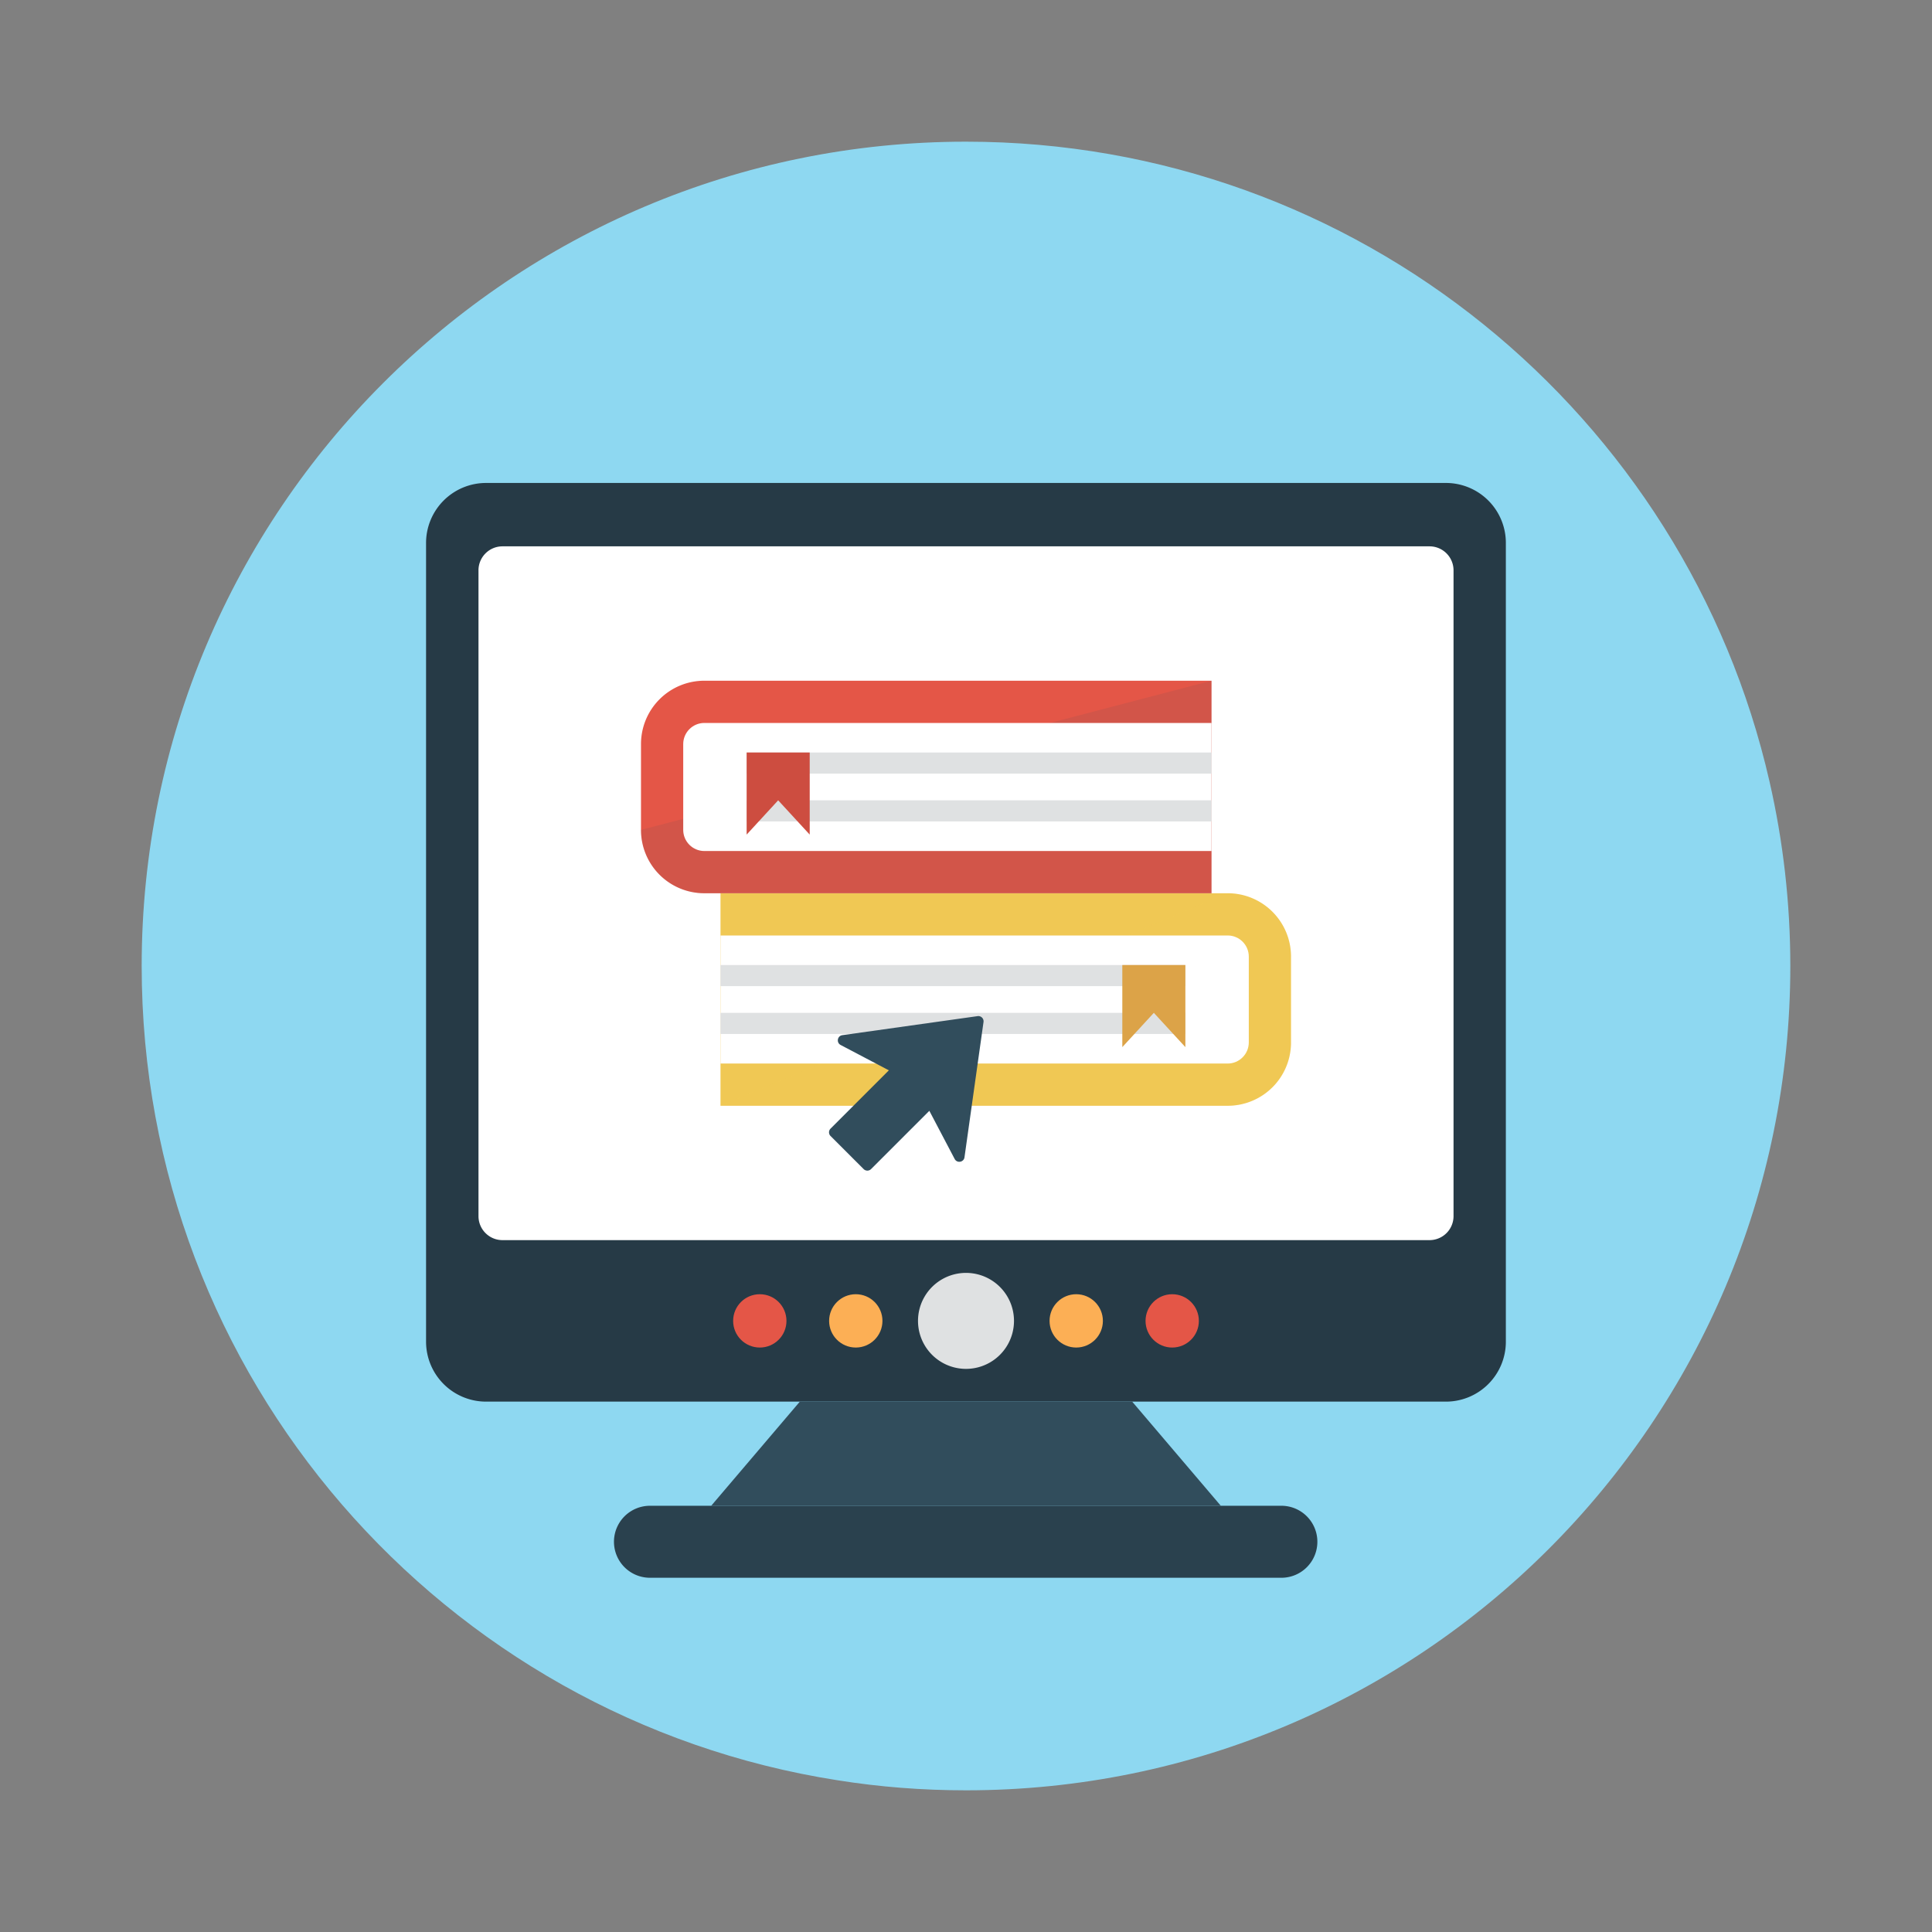
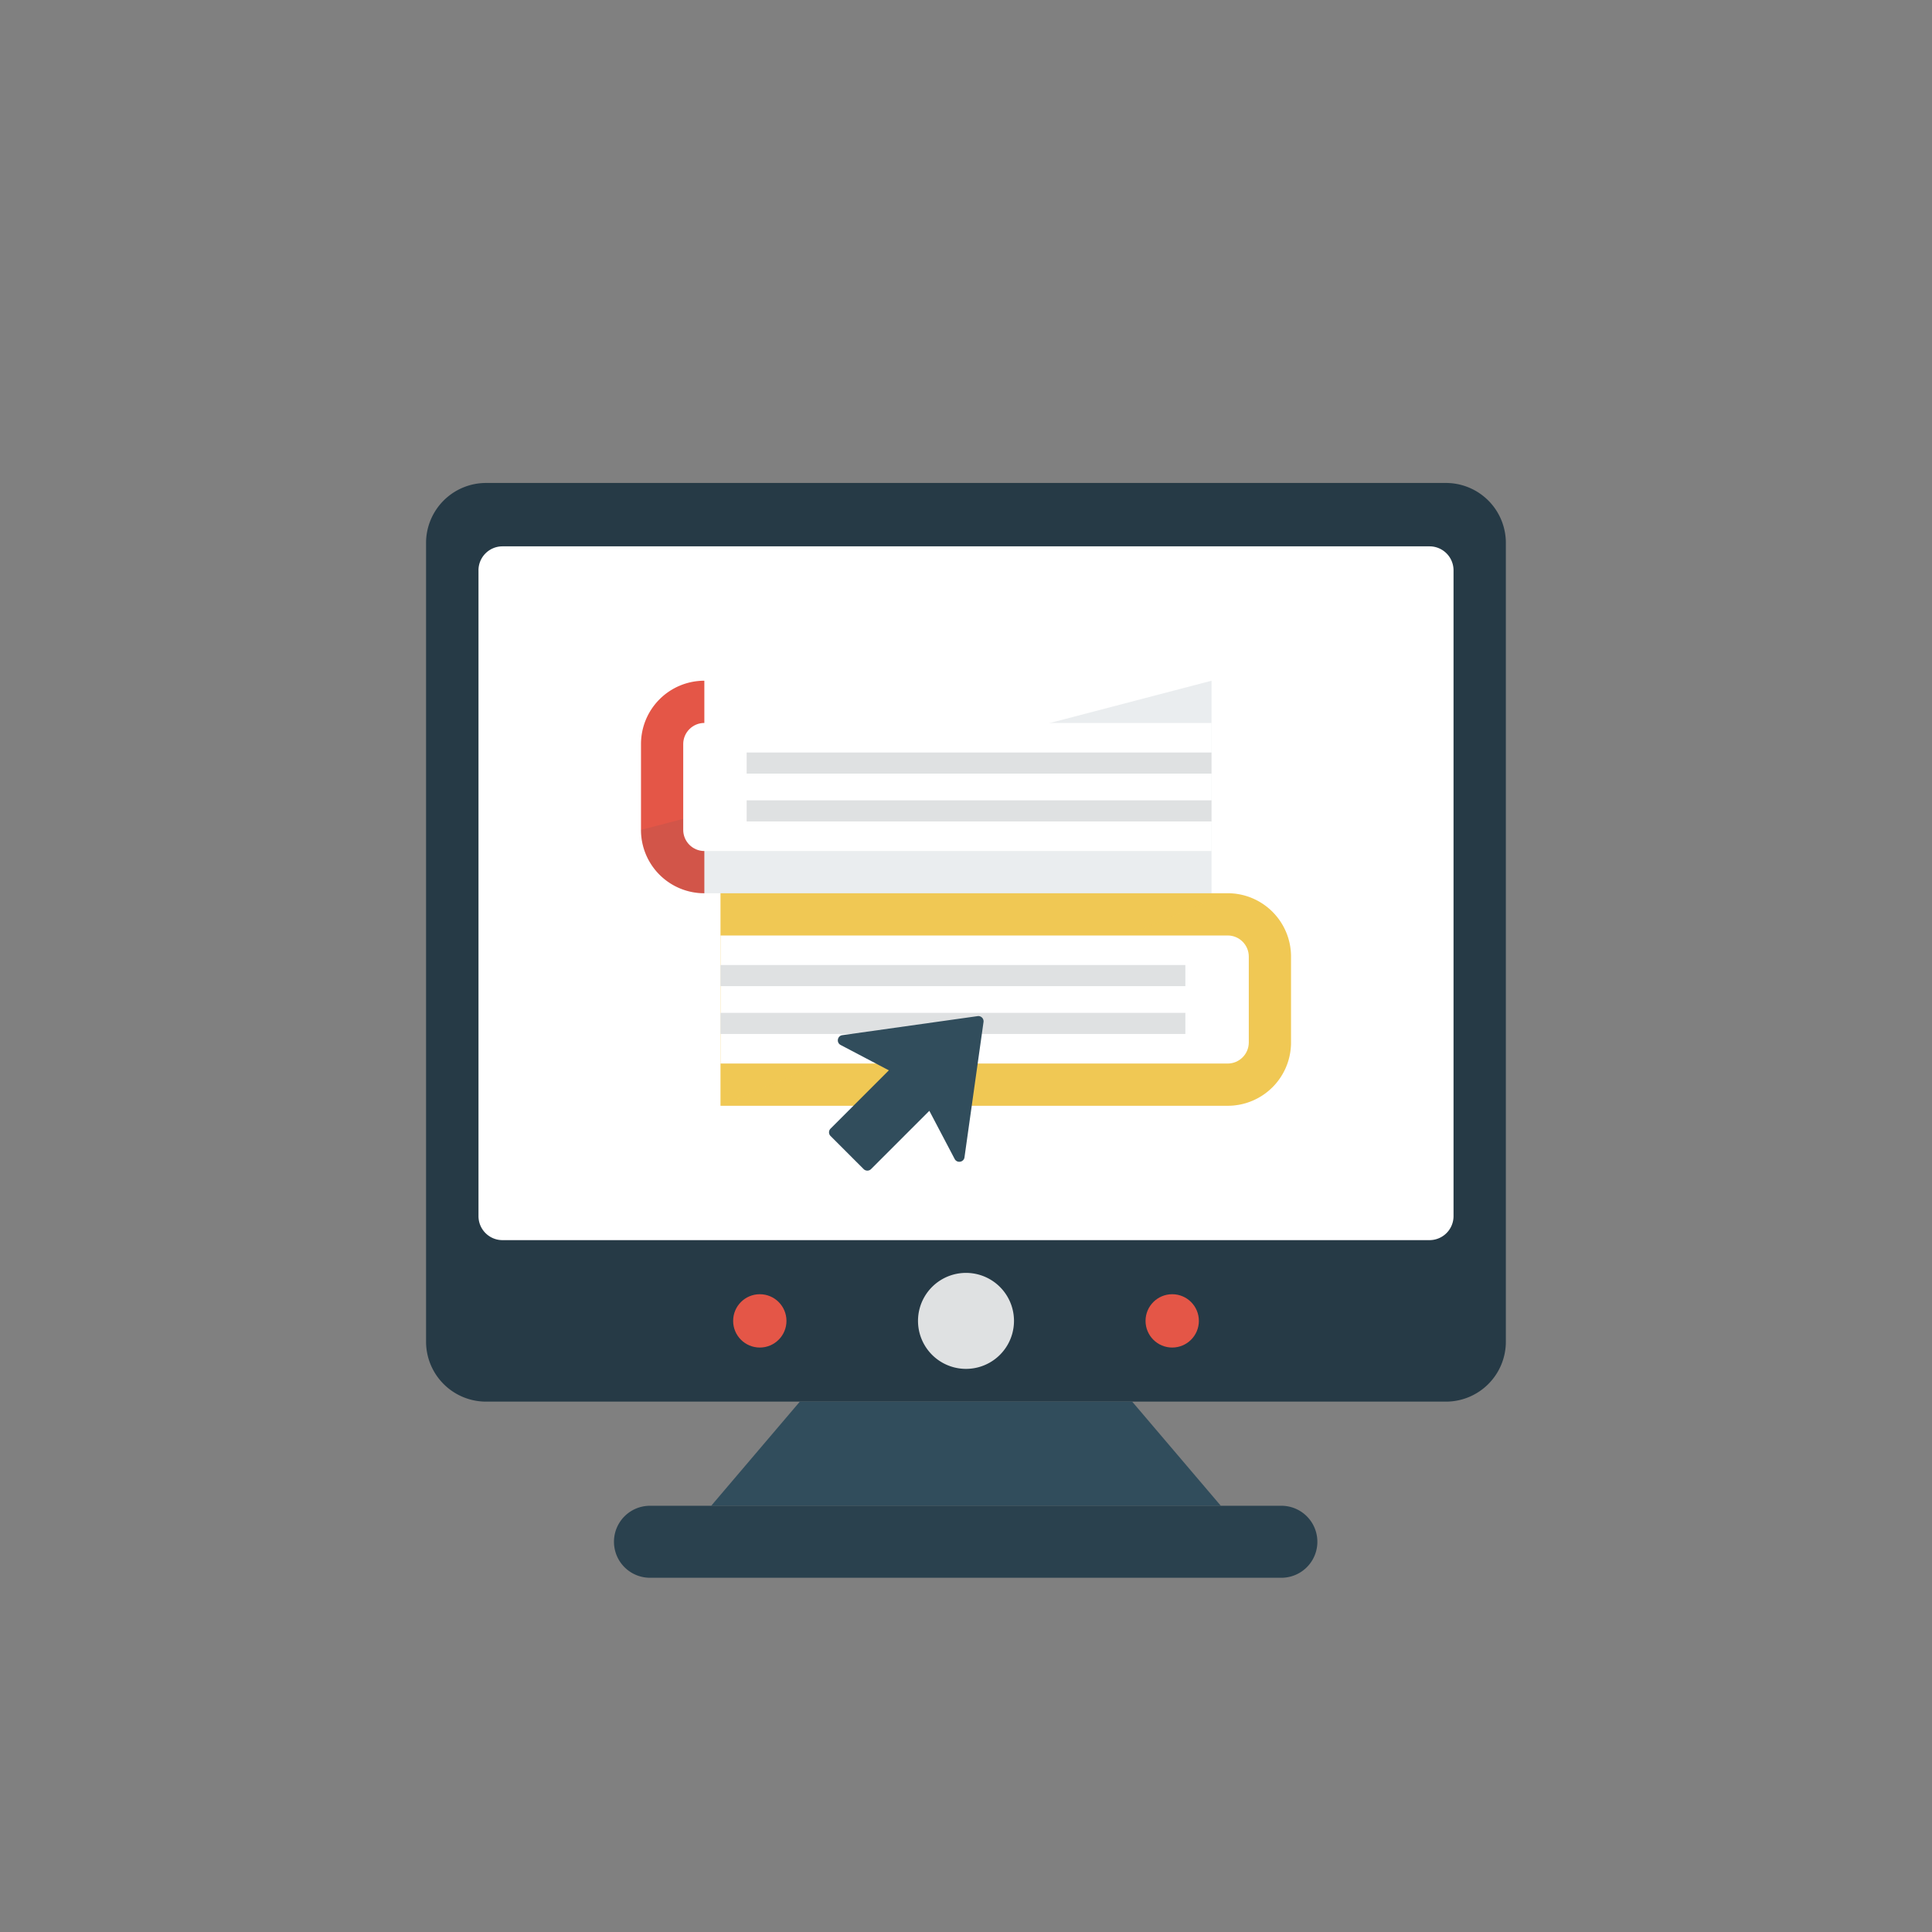
<svg xmlns="http://www.w3.org/2000/svg" viewBox="0 0 150 150" id="online-education">
  <rect x="0" y="0" width="150" height="150" fill="#808080" stroke="none" />
-   <path fill="#8ed8f1" d="M139 75c0 35.34-28.66 64-64 64-3.39 0-6.72-.26-9.97-.78C34.42 133.44 11 106.95 11 75c0-35.35 28.65-64 64-64 30.42 0 55.9 21.23 62.39 49.7 1.05 4.6 1.61 9.38 1.61 14.3z" />
  <path fill="#263a46" d="M116.914 42.154v62.01a4.653 4.653 0 0 1-4.657 4.658h-74.52a4.66 4.66 0 0 1-4.658-4.658v-62.01a4.66 4.66 0 0 1 4.658-4.657h74.52a4.653 4.653 0 0 1 4.657 4.657z" />
  <path fill="#fff" d="M37.15 44.281v50.14c0 1.028.834 1.862 1.862 1.862h71.977a1.863 1.863 0 0 0 1.863-1.863V44.281a1.863 1.863 0 0 0-1.863-1.863H39.012a1.863 1.863 0 0 0-1.863 1.863z" />
-   <circle cx="83.558" cy="102.553" r="2.07" fill="#fcaf55" />
-   <circle cx="66.443" cy="102.553" r="2.07" fill="#fcaf55" />
  <path fill="#dfe1e2" d="M75 98.827a3.726 3.726 0 1 0 0 7.452 3.726 3.726 0 0 0 0-7.452z" />
  <circle cx="91.01" cy="102.553" r="2.07" fill="#e45647" />
  <circle cx="58.991" cy="102.553" r="2.07" fill="#e45647" />
  <path fill="#314d5c" d="m62.099 108.822-6.882 8.086h39.567l-6.882-8.086z" />
  <path fill="#2a414e" d="M99.538 116.908H50.463a2.794 2.794 0 0 0 0 5.589h49.075a2.795 2.795 0 0 0 0-5.589z" />
  <path fill="#f0c854" d="M100.234 74.269v6.664a4.911 4.911 0 0 1-4.918 4.918H55.939v-16.5h39.377a4.917 4.917 0 0 1 4.918 4.918z" />
  <path fill="#f0c854" d="M100.234 74.269v6.664a4.911 4.911 0 0 1-4.918 4.918H55.939l39.377-16.5a4.917 4.917 0 0 1 4.918 4.918z" opacity=".1" />
  <path fill="#fff" d="M55.939 82.572V72.63h39.377c.904 0 1.64.735 1.64 1.639v6.664c0 .904-.736 1.64-1.64 1.64H55.94z" />
  <path fill="#dfe1e2" d="M55.939 74.925h36.093v1.639H55.939zM55.939 78.637h36.093v1.639H55.939z" />
-   <path fill="#e45647" d="M49.767 57.769v6.664a4.911 4.911 0 0 0 4.918 4.918h39.377v-16.5H54.685a4.917 4.917 0 0 0-4.918 4.918z" />
+   <path fill="#e45647" d="M49.767 57.769v6.664a4.911 4.911 0 0 0 4.918 4.918v-16.5H54.685a4.917 4.917 0 0 0-4.918 4.918z" />
  <path fill="#314d5c" d="M49.767 64.433a4.911 4.911 0 0 0 4.918 4.918h39.377v-16.5L49.767 64.433z" opacity=".1" />
  <path fill="#fff" d="M94.062 66.072V56.13H54.685c-.904 0-1.64.735-1.64 1.639v6.664c0 .904.736 1.64 1.64 1.64h39.377z" />
  <path fill="#dfe1e2" d="M57.969 58.425h36.093v1.639H57.969zM57.969 62.137h36.093v1.639H57.969z" />
-   <path fill="#cd4d40" d="M57.969 58.425v6.373l2.448-2.661 2.449 2.661v-6.373z" />
-   <path fill="#dca348" d="M87.136 74.925v6.373l2.448-2.661 2.448 2.661v-6.373z" />
  <path fill="#314d5c" d="M75.902 78.892 65.398 80.37c-.389.055-.481.578-.13.763L69.01 83.1l-4.525 4.525a.406.406 0 0 0 0 .576l2.568 2.567a.408.408 0 0 0 .576 0l4.525-4.525 1.966 3.74c.184.35.708.259.763-.13L76.36 79.35a.405.405 0 0 0-.458-.458z" />
</svg>